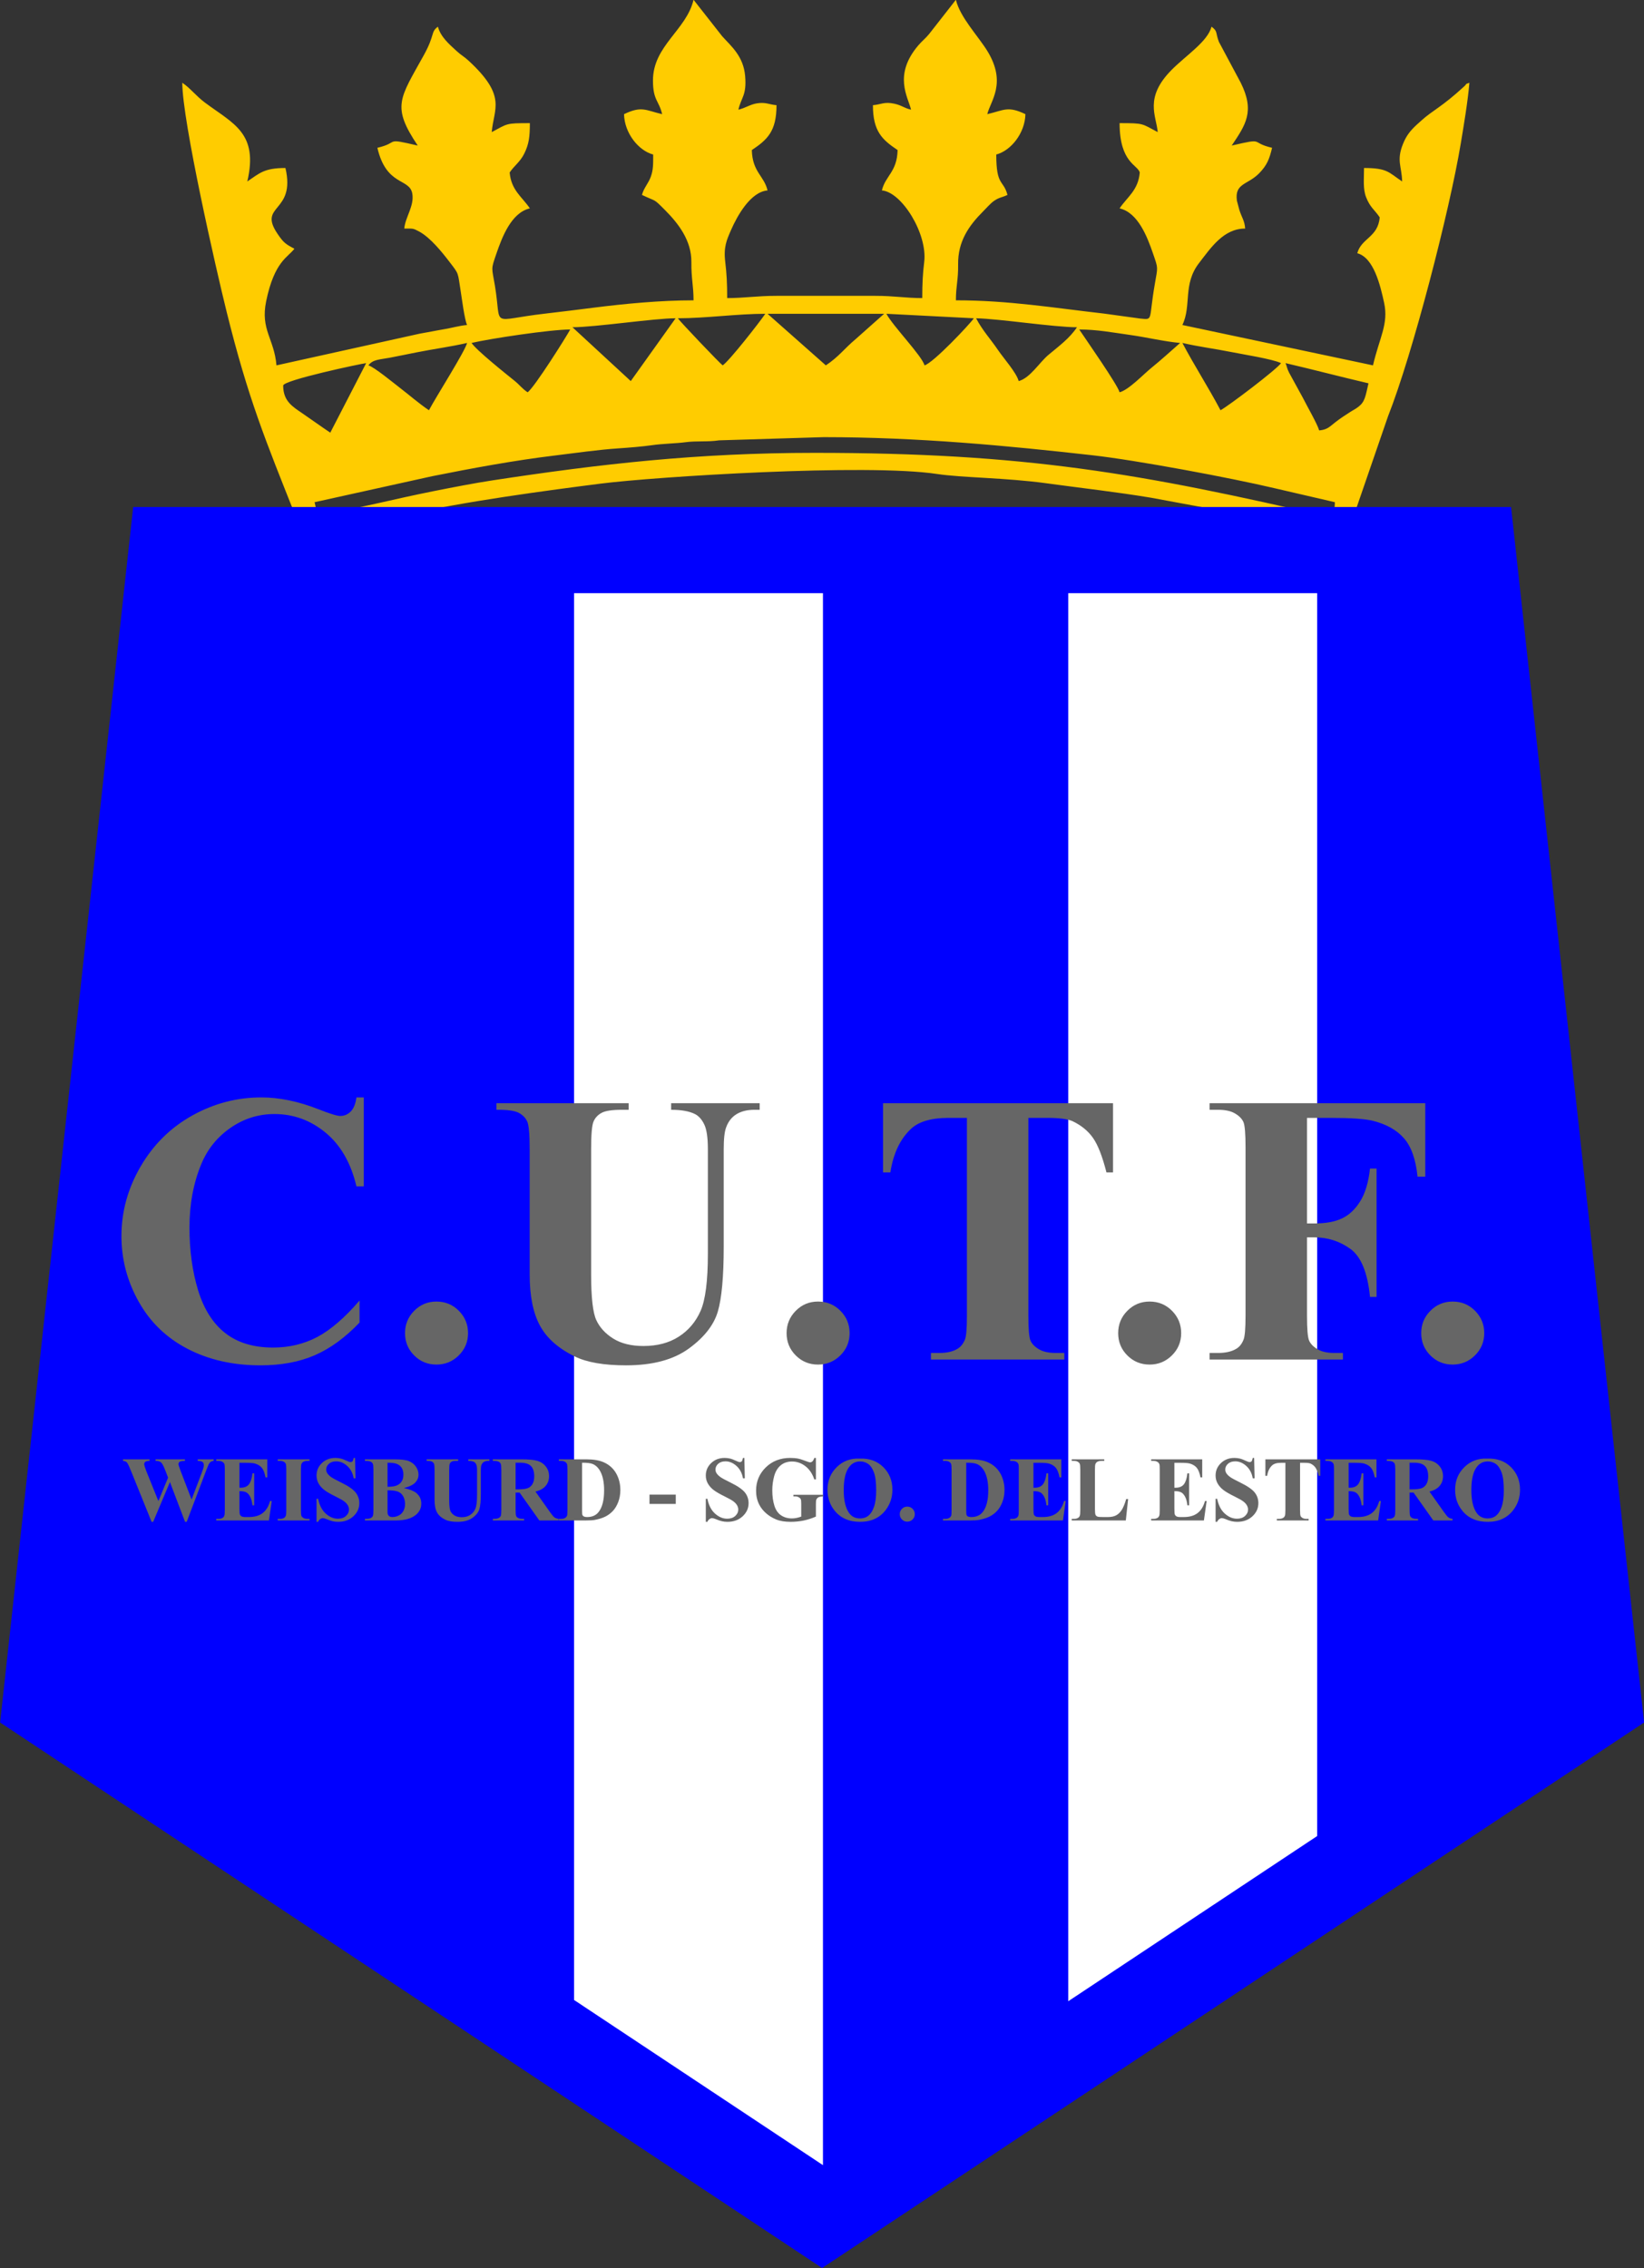
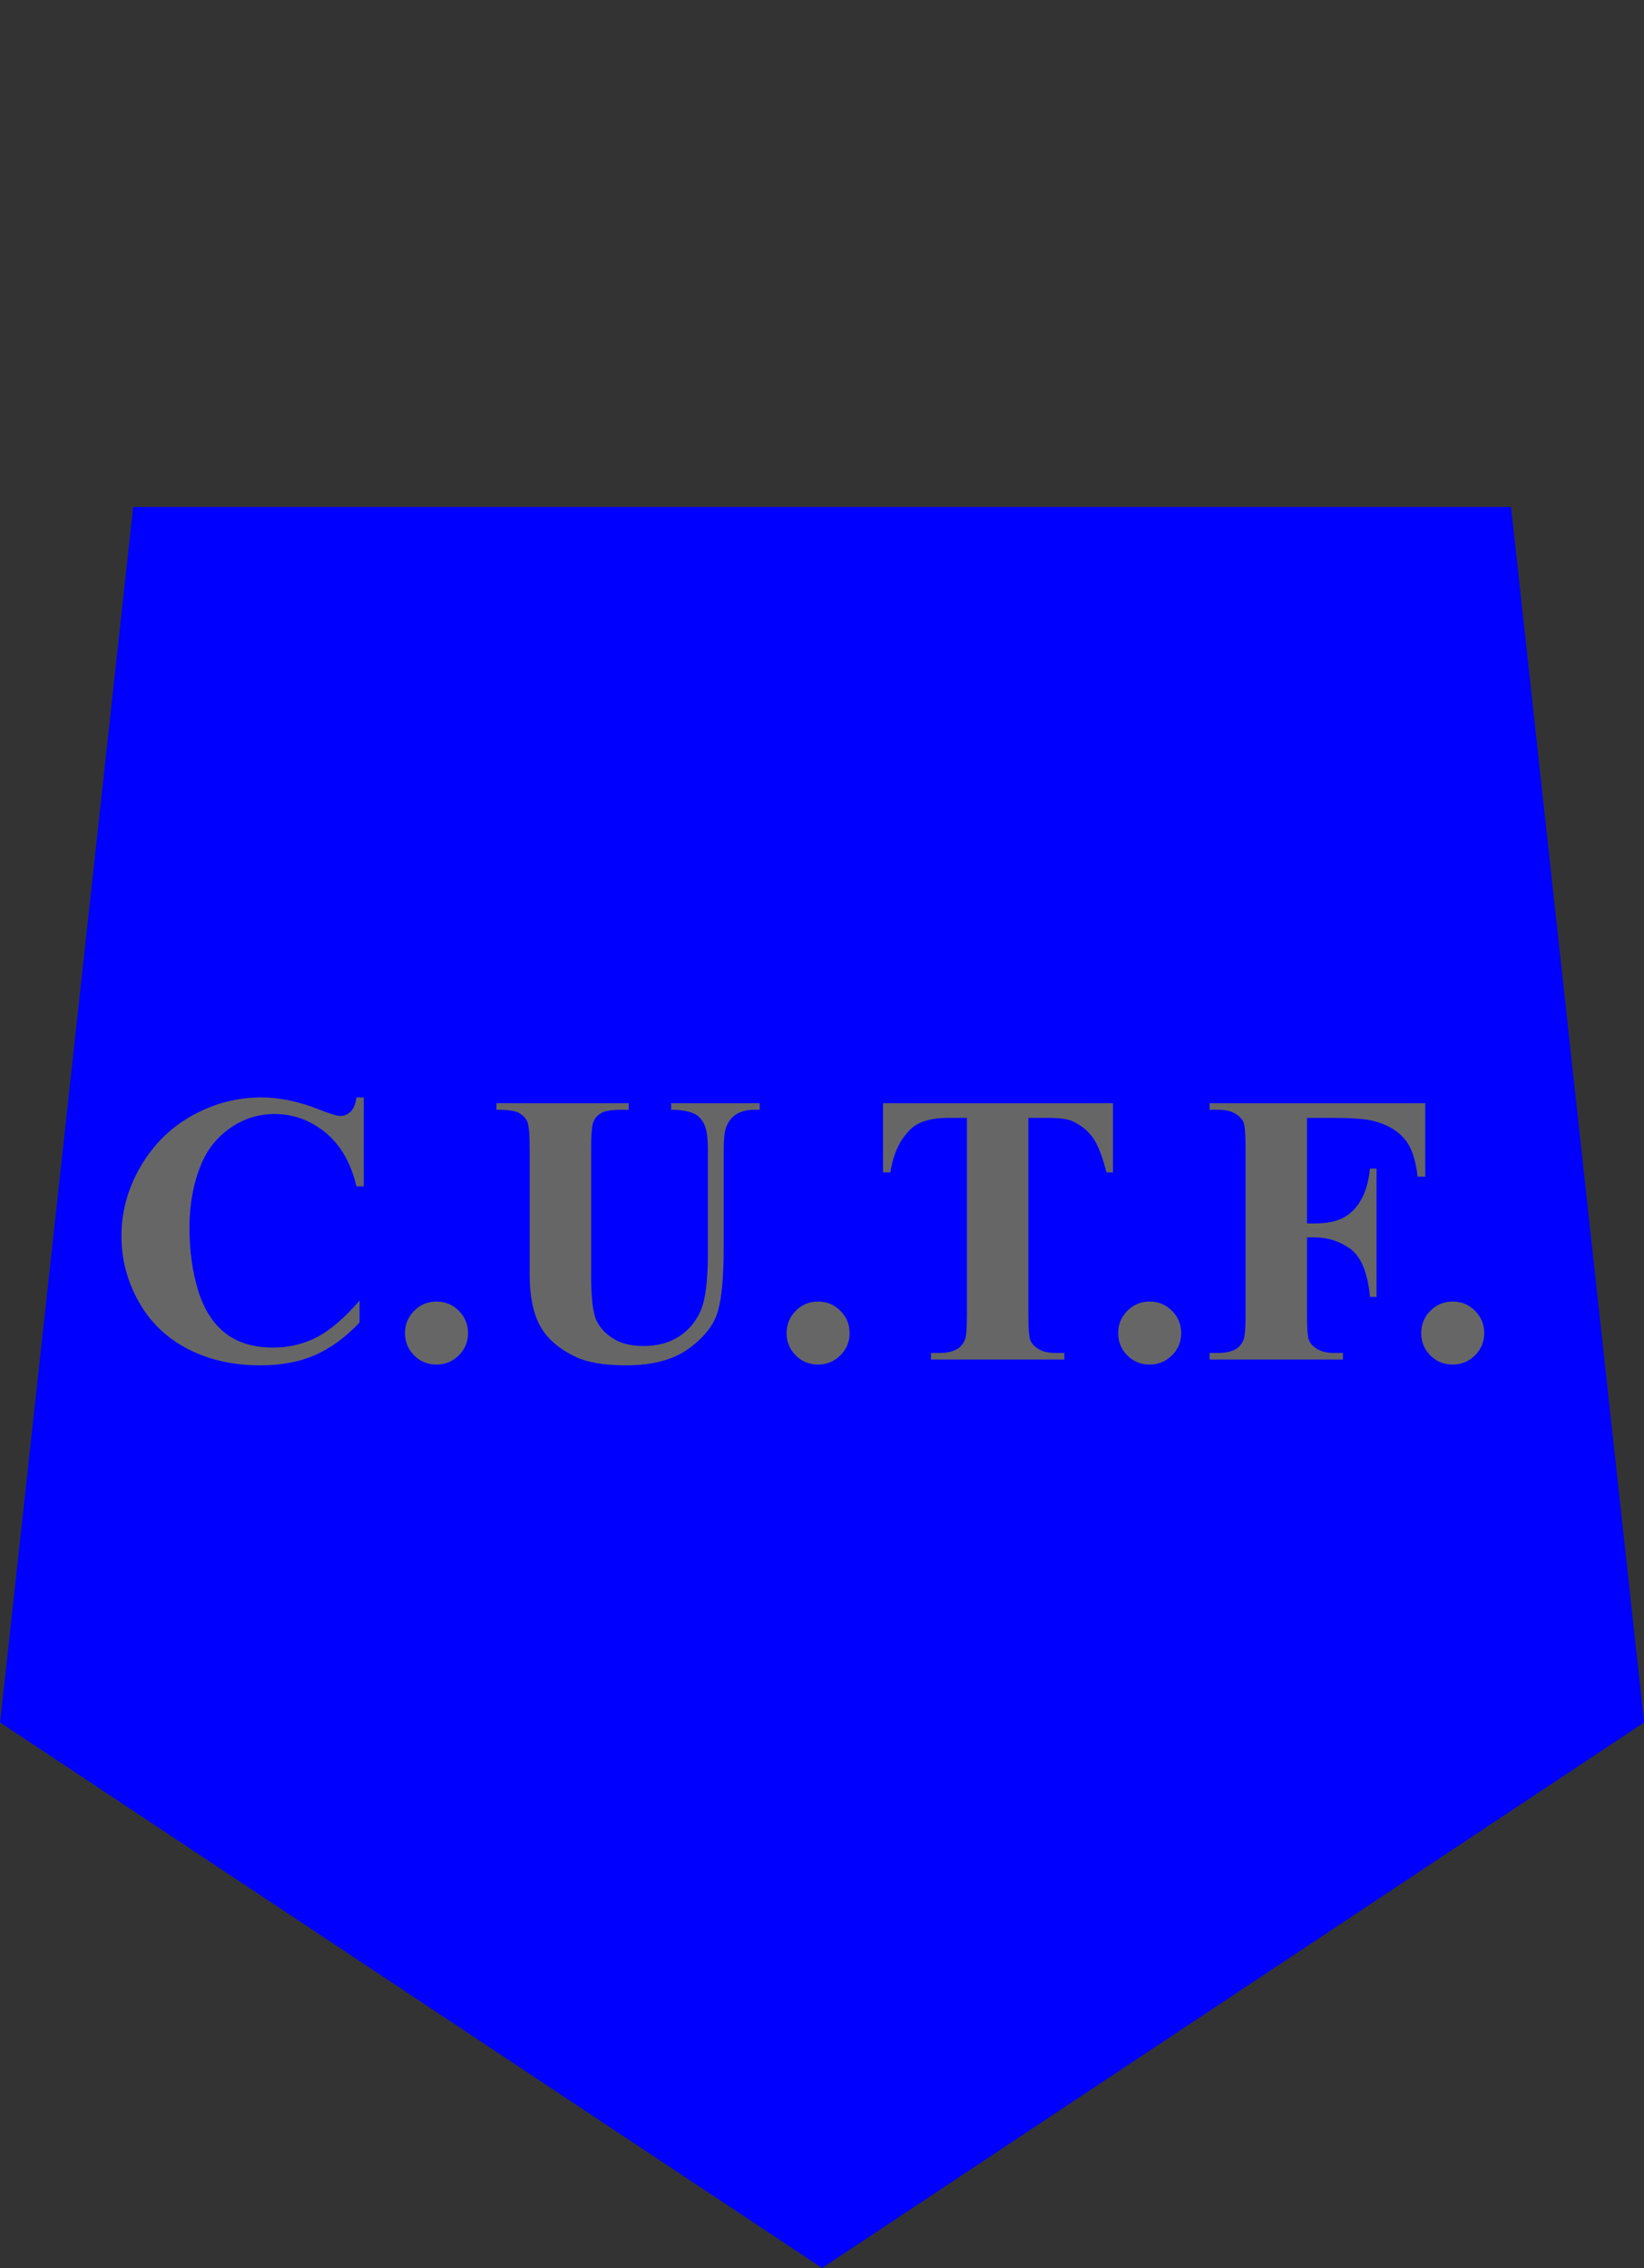
<svg xmlns="http://www.w3.org/2000/svg" width="516pt" height="711.7pt" viewBox="0 0 516 711.7" version="1.1">
  <rect x="0" y="0" width="516" height="711.7" fill="#333333" stroke="none" />
  <defs>
    <clipPath id="clip1">
      <path d="M 0 159 L 516 159 L 516 711.699 L 0 711.699 Z M 0 159 " />
    </clipPath>
    <clipPath id="clip2">
      <path d="M 0 156 L 516 156 L 516 711.699 L 0 711.699 Z M 0 156 " />
    </clipPath>
  </defs>
  <g id="surface1">
-     <path style=" stroke:none;fill-rule:evenodd;fill:rgb(100%,79.688%,0%);fill-opacity:1;" d="M 100.145 162.508 C 99.48 161.121 99.129 159.258 98.738 157.582 L 135.629 149.43 C 148.102 146.934 161.461 144.461 174.172 142.93 C 181.109 142.09 187.414 141.141 194.43 140.668 C 197.152 140.484 201.594 140.141 204.715 139.688 C 208.012 139.207 212.367 139.141 215.059 138.773 C 218.664 138.281 222.059 138.727 225.719 138.172 L 258.504 137.172 C 288.203 137.172 316.234 139.859 342.902 142.859 C 356.773 144.422 386.109 149.898 400.113 153.211 L 418.973 157.582 C 418.902 160.676 418.496 159.773 418.266 162.508 C 357.996 148.469 321.531 142.098 255.688 142.098 C 218.996 142.098 188.57 145.551 154.535 150.742 C 149.008 151.582 142.016 152.934 136.094 154.117 C 130.086 155.32 124.449 156.578 118.164 158.008 C 113.816 158.996 103.152 161.066 100.145 162.508 Z M 403.488 113.945 C 412.266 115.992 420.898 118.27 429.527 120.281 C 428.559 124.438 428.41 126.082 426.348 127.656 C 425.305 128.457 424.777 128.633 423.762 129.293 C 422.039 130.41 420.82 131.176 419.176 132.449 C 417.375 133.84 416.66 134.844 414.043 135.059 C 413.539 133.16 410.109 127.199 408.883 124.738 L 404.648 117.008 C 403.906 115.605 403.926 114.926 403.488 113.945 Z M 103.664 135.766 C 100.676 133.762 98.125 131.906 94.93 129.719 C 91.812 127.582 88.883 125.879 88.883 120.984 C 88.883 119.289 113.578 114.059 114.926 113.945 Z M 134.633 128.727 C 131.508 126.637 128.461 123.953 125.492 121.68 C 123.605 120.238 117.418 115.129 115.629 114.648 C 117.027 112.742 119.258 112.84 122.371 112.242 C 125.312 111.676 128.203 111.078 130.586 110.602 C 135.945 109.531 141.52 108.793 146.598 107.613 C 145.996 110.188 136.91 124.418 134.633 128.727 Z M 371.113 107.613 C 376.066 108.766 381.391 109.445 386.543 110.48 C 390.195 111.215 399.352 112.637 402.078 113.945 C 400.793 115.867 385.574 127.406 383.078 128.727 C 379.215 121.426 374.992 114.945 371.113 107.613 Z M 338.738 103.391 C 344.289 103.391 349.164 104.328 354.629 105.094 C 360.012 105.848 365.641 107.215 370.406 107.613 C 367.406 110.223 364.543 112.879 361.355 115.453 C 358.914 117.426 354.316 122.32 351.406 123.094 C 350.781 120.75 340.801 106.473 338.738 103.391 Z M 165.598 123.094 C 163.797 121.887 163.18 120.848 161.48 119.473 C 158.633 117.176 149.578 109.961 148.004 107.613 C 153.984 106.219 172.793 103.391 178.973 103.391 C 177.832 105.539 167.66 121.715 165.598 123.094 Z M 306.363 99.871 C 313.707 100.035 330.879 102.684 338.031 102.684 C 335.699 106.172 332.426 108.551 329.09 111.34 C 326.203 113.754 323.332 118.617 319.734 119.578 C 319.027 116.93 315.016 112.445 313.262 109.863 C 310.777 106.211 308.445 103.812 306.363 99.871 Z M 197.977 119.578 L 179.676 102.684 C 186.754 102.684 205.34 99.871 212.051 99.871 Z M 278.211 98.461 L 305.656 99.871 C 304.453 101.668 292.902 113.922 290.176 114.648 C 289.363 111.617 280.27 102.355 278.211 98.461 Z M 240.906 98.461 L 277.504 98.461 L 268.562 106.41 C 264.969 109.414 263.352 111.875 259.207 114.648 Z M 226.832 114.648 C 225.969 114.074 213.465 100.93 212.754 99.871 C 221.484 99.871 231.473 98.461 240.203 98.461 C 238.457 101.066 228.895 113.27 226.832 114.648 Z M 154.34 41.453 C 154.957 34.02 159.172 30.227 147.133 19.098 C 145.527 17.613 144.855 17.434 143.246 15.949 C 140.965 13.848 138.305 11.59 137.445 8.375 C 135.105 10.09 136.617 10.805 133.02 17.316 C 125.465 30.988 122.824 33.301 131.113 45.676 C 120.277 43.152 125.691 44.691 118.445 46.379 C 121.273 58.52 128.547 55.809 129.406 60.746 C 130.086 64.645 127.191 68.121 126.891 71.719 C 129.648 71.719 129.602 71.59 131.578 72.66 C 135.109 74.574 138.746 79.133 141.074 82.168 C 144.156 86.188 143.625 85.32 144.59 91.32 C 144.945 93.543 145.816 100.359 146.598 101.98 C 144.289 102.172 141.652 102.93 139.465 103.293 C 136.516 103.785 134.309 104.273 131.723 104.703 L 86.773 114.648 C 86.078 106.297 81.703 103.48 83.535 94.543 C 86.133 81.895 90.453 80.715 92.402 78.051 C 89.645 76.594 89.027 76.184 87.156 73.441 C 80.742 64.062 92.906 66.949 89.59 52.715 C 82.902 52.715 81.52 54.328 77.625 56.938 C 81.168 41.719 73.27 38.867 64.344 32.211 C 61.492 30.086 59.758 27.672 57.215 25.969 C 57.215 37.906 67.781 84.352 71.148 97.902 C 77.871 124.98 83.215 137.93 93.105 162.758 L 96.445 168.934 C 105.32 167.324 116.75 162.598 125.484 162.512 L 128.566 161.371 C 144.629 157.496 172.809 153.754 188.617 151.746 C 205.625 149.586 271.941 145.375 294.102 148.73 C 301.922 149.914 315.625 149.887 328.48 151.652 C 340.164 153.25 350.363 154.367 361.258 156.176 L 384.426 160.457 C 385.926 160.754 386.75 160.855 388.559 161.25 L 392.227 162.512 C 401.512 162.59 412.684 167.652 421.785 168.969 C 423.273 166.625 422.918 164.617 424.602 162.715 L 435.656 130.633 C 443.434 110.98 455 66 458.484 45.07 C 459.398 39.562 460.715 31.789 461.199 25.969 C 459.59 26.555 460.648 26.113 459.543 27.129 C 452.469 33.641 449.648 34.633 446.223 37.738 C 445.578 38.32 445.383 38.477 444.738 39.07 C 442.715 40.938 441.43 42.477 440.332 45.219 C 438.242 50.453 439.98 52.207 440.086 56.938 C 435.82 54.082 435.477 52.715 428.121 52.715 C 428.121 56.332 427.75 59.277 428.785 61.902 C 430.07 65.164 431.445 65.805 433.047 68.199 C 432.523 74.496 427.277 74.707 426.008 79.461 C 431.172 80.84 433.223 89.48 434.426 94.992 C 435.879 101.664 432.98 105.867 430.938 114.648 L 371.113 101.98 C 374.055 95.848 371.188 89.215 376.328 82.566 C 380.066 77.734 384.031 71.719 390.82 71.719 C 390.598 69.059 389.809 68.465 388.973 65.809 C 388.922 65.648 388.223 63.004 388.219 62.957 C 387.469 57.391 391.633 58.07 395.25 54.332 C 397.602 51.902 398.418 50.02 399.266 46.379 C 392.066 44.703 397.363 43.168 386.594 45.676 C 390.934 39.199 393.941 35 389.426 25.957 L 382.562 13.109 C 381.453 10.195 382.281 9.855 380.262 8.375 C 379.004 13.086 372.309 17.32 367.754 21.91 C 359.047 30.68 362.945 36.352 363.371 41.453 C 358.238 38.738 359.09 38.641 351.406 38.641 C 351.406 51.109 357.117 51.715 357.738 54.121 C 357.273 59.711 353.805 61.797 351.406 65.383 C 357.176 66.727 360.062 74.23 361.891 79.539 C 363.551 84.367 363.426 83.559 362.465 89.102 C 360.445 100.742 362.117 100.359 357.766 99.945 L 346.539 98.402 C 330.574 96.59 316.586 94.238 300.027 94.238 C 300.027 89.637 300.793 87.941 300.723 82.969 C 300.621 75.738 304.105 70.785 308.641 66.254 C 309.648 65.25 310.812 63.895 311.855 63.137 C 313.578 61.891 314.426 62.02 316.215 61.16 C 314.91 56.277 312.695 58.535 312.695 48.492 C 317.34 47.254 321.715 41.754 321.844 35.824 C 316.273 33.148 315.109 34.605 309.879 35.824 C 310.832 31.738 316.078 26.141 309.934 16.062 C 307.086 11.391 301.309 5.422 300.027 -0.07 L 291.688 10.59 C 290.496 12.074 289.504 12.746 288.258 14.203 C 280.27 23.547 285.031 30.473 285.949 34.414 C 283.652 33.879 283.125 33.078 280.73 32.547 C 277.543 31.844 276.582 32.793 273.984 33.008 C 273.984 41.203 276.871 43.832 281.727 47.086 C 281.574 53.98 277.871 55.156 276.801 59.754 C 283.066 60.273 291.137 73.387 290.082 82.16 C 289.633 85.891 289.469 88.824 289.469 93.535 C 284.141 93.535 280.668 92.824 274.691 92.832 L 243.723 92.832 C 237.559 92.828 233.676 93.535 228.238 93.535 C 228.238 88.824 228.074 85.891 227.629 82.16 C 227.066 77.504 228.082 75.32 229.434 72.211 C 231.367 67.77 235.555 60.199 240.906 59.754 C 239.836 55.156 236.133 53.98 235.98 47.086 C 240.84 43.832 243.723 41.203 243.723 33.008 C 241.402 32.816 240.367 31.988 237.57 32.43 C 235.449 32.762 233.988 33.895 231.758 34.414 C 232.688 30.426 234.383 29.961 233.879 23.883 C 233.352 17.547 229.371 14.406 226.66 11.359 L 217.68 -0.07 C 215.469 9.422 204.945 14.34 204.945 25.266 C 204.949 31.539 206.828 31.523 207.828 35.824 C 202.598 34.605 201.434 33.148 195.863 35.824 C 195.996 41.754 200.371 47.254 205.012 48.492 C 205.012 51.512 205.059 53.281 204.258 55.477 C 203.473 57.625 202.094 58.906 201.492 61.16 C 206.211 63.426 204.906 62.082 208.715 65.906 C 212.934 70.141 217.074 75.496 217.004 82.25 C 216.949 87.461 217.68 89.57 217.68 94.238 C 207.273 94.238 196.051 95.309 186.219 96.559 C 181.77 97.121 175.82 97.875 171.172 98.402 C 153.375 100.422 157.578 103.168 155.348 89.707 C 154.355 83.699 154.012 84.789 155.82 79.539 C 157.648 74.23 160.531 66.727 166.305 65.383 C 163.902 61.797 160.434 59.711 159.969 54.121 C 161.426 51.949 163.25 50.84 164.566 48.164 C 166.035 45.18 166.305 42.879 166.305 38.641 C 158.621 38.641 159.469 38.738 154.34 41.453 Z M 154.34 41.453 " />
    <g clip-path="url(#clip1)" clip-rule="nonzero">
      <path style=" stroke:none;fill-rule:evenodd;fill:rgb(0%,0%,100%);fill-opacity:1;" d="M 0.34 540.355 L 42.055 159.375 L 474.02 159.375 L 515.734 540.355 L 258.035 711.332 Z M 0.34 540.355 " />
    </g>
    <g clip-path="url(#clip2)" clip-rule="nonzero">
      <path style="fill:none;stroke-width:5.669;stroke-linecap:butt;stroke-linejoin:miter;stroke:rgb(0%,0%,100%);stroke-opacity:1;stroke-miterlimit:4;" d="M 3.398 1713.445 L 420.547 5523.25 L 4740.195 5523.25 L 5157.344 1713.445 L 2580.352 3.68 Z M 3.398 1713.445 " transform="matrix(0.1,0,0,-0.1,0,711.7)" />
    </g>
-     <path style="fill-rule:evenodd;fill:rgb(100%,100%,100%);fill-opacity:1;stroke-width:5.669;stroke-linecap:butt;stroke-linejoin:miter;stroke:rgb(100%,100%,100%);stroke-opacity:1;stroke-miterlimit:4;" d="M 1804.609 842.898 L 2580.156 328.367 L 2580.156 5252.859 L 1804.609 5252.859 Z M 1804.609 842.898 " transform="matrix(0.1,0,0,-0.1,0,711.7)" />
-     <path style="fill-rule:evenodd;fill:rgb(100%,100%,100%);fill-opacity:1;stroke-width:5.669;stroke-linecap:butt;stroke-linejoin:miter;stroke:rgb(100%,100%,100%);stroke-opacity:1;stroke-miterlimit:4;" d="M 3355.742 842.664 L 4131.289 1357.234 L 4131.289 5252.859 L 3355.742 5252.859 Z M 3355.742 842.664 " transform="matrix(0.1,0,0,-0.1,0,711.7)" />
    <path style=" stroke:none;fill-rule:evenodd;fill:rgb(39.989%,39.989%,39.989%);fill-opacity:1;" d="M 114.184 344.352 L 114.184 372.258 L 111.879 372.258 C 110.141 364.938 106.926 359.316 102.195 355.414 C 97.465 351.512 92.105 349.57 86.121 349.57 C 81.125 349.57 76.535 351.004 72.352 353.898 C 68.184 356.789 65.133 360.57 63.191 365.238 C 60.703 371.227 59.469 377.879 59.469 385.195 C 59.469 392.395 60.379 398.965 62.18 404.891 C 64 410.797 66.828 415.285 70.691 418.297 C 74.555 421.328 79.57 422.848 85.715 422.848 C 90.77 422.848 95.379 421.734 99.586 419.531 C 103.77 417.305 108.199 413.504 112.852 408.086 L 112.852 415 C 108.363 419.711 103.672 423.129 98.797 425.254 C 93.926 427.375 88.242 428.426 81.73 428.426 C 73.16 428.426 65.555 426.707 58.922 423.27 C 52.27 419.832 47.137 414.879 43.535 408.449 C 39.918 402 38.117 395.145 38.117 387.867 C 38.117 380.203 40.121 372.922 44.121 366.047 C 48.125 359.172 53.523 353.836 60.34 350.035 C 67.133 346.254 74.352 344.352 82.016 344.352 C 87.656 344.352 93.602 345.586 99.867 348.031 C 103.508 349.469 105.812 350.176 106.785 350.176 C 108.059 350.176 109.148 349.711 110.082 348.781 C 111.012 347.852 111.598 346.375 111.879 344.352 Z M 136.992 408.41 C 139.762 408.41 142.109 409.379 144.031 411.32 C 145.949 413.262 146.902 415.586 146.902 418.316 C 146.902 421.066 145.93 423.391 143.988 425.312 C 142.047 427.234 139.723 428.184 136.992 428.184 C 134.242 428.184 131.918 427.234 129.996 425.312 C 128.074 423.391 127.125 421.066 127.125 418.316 C 127.125 415.586 128.074 413.262 129.996 411.32 C 131.918 409.379 134.242 408.41 136.992 408.41 Z M 155.816 346.172 L 197.309 346.172 L 197.309 348.234 L 195.227 348.234 C 192.094 348.234 189.949 348.559 188.777 349.227 C 187.602 349.871 186.773 350.781 186.289 351.934 C 185.785 353.086 185.539 355.98 185.539 360.609 L 185.539 399.957 C 185.539 407.156 186.086 411.906 187.16 414.234 C 188.25 416.578 190.031 418.5 192.516 420.055 C 195.004 421.594 198.16 422.359 201.938 422.359 C 206.285 422.359 209.988 421.391 213.039 419.43 C 216.094 417.469 218.379 414.777 219.895 411.34 C 221.41 407.902 222.18 401.918 222.18 393.387 L 222.18 360.609 C 222.18 356.988 221.797 354.383 221.047 352.844 C 220.301 351.289 219.348 350.215 218.195 349.609 C 216.418 348.699 213.91 348.234 210.652 348.234 L 210.652 346.172 L 238.438 346.172 L 238.438 348.234 L 236.777 348.234 C 234.535 348.234 232.672 348.699 231.176 349.609 C 229.68 350.52 228.59 351.895 227.922 353.734 C 227.418 355.008 227.152 357.293 227.152 360.609 L 227.152 391.141 C 227.152 400.586 226.527 407.398 225.293 411.582 C 224.039 415.789 221.027 419.633 216.215 423.148 C 211.383 426.668 204.832 428.426 196.5 428.426 C 189.543 428.426 184.188 427.496 180.406 425.637 C 175.23 423.109 171.57 419.875 169.445 415.91 C 167.324 411.969 166.25 406.648 166.25 399.977 L 166.25 360.609 C 166.25 355.938 165.988 353.047 165.484 351.914 C 164.957 350.781 164.086 349.871 162.812 349.184 C 161.539 348.52 159.215 348.195 155.816 348.234 Z M 256.754 408.41 C 259.527 408.41 261.871 409.379 263.793 411.32 C 265.715 413.262 266.664 415.586 266.664 418.316 C 266.664 421.066 265.691 423.391 263.75 425.312 C 261.812 427.234 259.484 428.184 256.754 428.184 C 254.004 428.184 251.68 427.234 249.758 425.312 C 247.84 423.391 246.887 421.066 246.887 418.316 C 246.887 415.586 247.84 413.262 249.758 411.32 C 251.68 409.379 254.004 408.41 256.754 408.41 Z M 349.344 346.172 L 349.344 367.887 L 347.281 367.887 C 346.008 362.875 344.609 359.273 343.074 357.09 C 341.539 354.887 339.414 353.148 336.727 351.855 C 335.23 351.145 332.602 350.781 328.84 350.781 L 322.773 350.781 L 322.773 412.898 C 322.773 417.043 322.996 419.633 323.441 420.664 C 323.887 421.695 324.777 422.602 326.07 423.371 C 327.383 424.16 329.164 424.543 331.43 424.543 L 334.055 424.543 L 334.055 426.605 L 292.199 426.605 L 292.199 424.543 L 294.852 424.543 C 297.156 424.543 299.016 424.121 300.43 423.293 C 301.441 422.727 302.25 421.773 302.836 420.422 C 303.262 419.469 303.484 416.961 303.484 412.898 L 303.484 350.781 L 297.66 350.781 C 292.281 350.781 288.379 351.934 285.934 354.219 C 282.516 357.414 280.371 361.965 279.461 367.887 L 277.156 367.887 L 277.156 346.172 Z M 360.828 408.41 C 363.598 408.41 365.941 409.379 367.863 411.32 C 369.785 413.262 370.734 415.586 370.734 418.316 C 370.734 421.066 369.766 423.391 367.824 425.312 C 365.883 427.234 363.559 428.184 360.828 428.184 C 358.078 428.184 355.754 427.234 353.832 425.312 C 351.91 423.391 350.961 421.066 350.961 418.316 C 350.961 415.586 351.91 413.262 353.832 411.32 C 355.754 409.379 358.078 408.41 360.828 408.41 Z M 410.227 350.781 L 410.227 383.902 L 412.531 383.902 C 416.09 383.902 418.98 383.379 421.246 382.305 C 423.488 381.234 425.391 379.434 426.945 376.926 C 428.504 374.398 429.535 370.98 430 366.676 L 432.062 366.676 L 432.062 406.953 L 430 406.953 C 429.25 399.352 427.211 394.336 423.875 391.91 C 420.535 389.484 416.758 388.27 412.531 388.27 L 410.227 388.27 L 410.227 412.898 C 410.227 417.043 410.445 419.633 410.891 420.664 C 411.355 421.695 412.227 422.602 413.539 423.371 C 414.855 424.16 416.633 424.543 418.859 424.543 L 421.508 424.543 L 421.508 426.605 L 379.652 426.605 L 379.652 424.543 L 382.301 424.543 C 384.625 424.543 386.508 424.121 387.922 423.293 C 388.953 422.727 389.742 421.773 390.289 420.422 C 390.711 419.469 390.934 416.961 390.934 412.898 L 390.934 359.883 C 390.934 355.738 390.711 353.148 390.289 352.117 C 389.844 351.086 388.973 350.176 387.66 349.406 C 386.344 348.617 384.566 348.234 382.301 348.234 L 379.652 348.234 L 379.652 346.172 L 447.348 346.172 L 447.348 369.223 L 444.922 369.223 C 444.375 363.805 442.961 359.801 440.676 357.191 C 438.41 354.582 435.117 352.742 430.809 351.672 C 428.422 351.086 424.035 350.781 417.625 350.781 Z M 455.941 408.41 C 458.711 408.41 461.059 409.379 462.98 411.32 C 464.898 413.262 465.852 415.586 465.852 418.316 C 465.852 421.066 464.879 423.391 462.938 425.312 C 460.996 427.234 458.672 428.184 455.941 428.184 C 453.191 428.184 450.867 427.234 448.945 425.312 C 447.023 423.391 446.074 421.066 446.074 418.316 C 446.074 415.586 447.023 413.262 448.945 411.32 C 450.867 409.379 453.191 408.41 455.941 408.41 Z M 455.941 408.41 " />
-     <path style=" stroke:none;fill-rule:evenodd;fill:rgb(39.989%,39.989%,39.989%);fill-opacity:1;" d="M 67.043 457.914 L 67.043 458.406 C 66.684 458.434 66.379 458.535 66.133 458.707 C 65.891 458.887 65.672 459.152 65.48 459.508 C 65.426 459.625 65.133 460.359 64.602 461.707 L 58.598 477.531 L 58.082 477.531 L 53.336 465.043 L 48.078 477.531 L 47.578 477.531 L 41.25 461.871 C 40.609 460.285 40.164 459.32 39.91 458.988 C 39.656 458.656 39.227 458.461 38.621 458.406 L 38.621 457.914 L 46.934 457.914 L 46.934 458.406 C 46.262 458.422 45.816 458.523 45.598 458.715 C 45.375 458.895 45.262 459.129 45.262 459.402 C 45.262 459.766 45.496 460.531 45.957 461.703 L 49.715 471.012 L 52.758 463.66 L 51.996 461.68 C 51.562 460.566 51.227 459.816 50.992 459.445 C 50.758 459.074 50.484 458.805 50.176 458.645 C 49.875 458.488 49.426 458.406 48.832 458.406 L 48.832 457.914 L 58.043 457.914 L 58.043 458.406 C 57.395 458.414 56.93 458.469 56.645 458.562 C 56.445 458.625 56.293 458.742 56.18 458.895 C 56.066 459.055 56.012 459.234 56.012 459.43 C 56.012 459.652 56.219 460.324 56.645 461.445 L 60.129 470.527 L 63.25 462.312 C 63.578 461.457 63.781 460.875 63.859 460.555 C 63.938 460.242 63.969 459.953 63.969 459.688 C 63.969 459.297 63.84 458.992 63.574 458.766 C 63.312 458.543 62.809 458.422 62.062 458.406 L 62.062 457.914 Z M 75.156 459.012 L 75.156 466.824 L 75.539 466.824 C 76.758 466.824 77.641 466.441 78.191 465.68 C 78.734 464.918 79.09 463.797 79.238 462.312 L 79.785 462.312 L 79.785 472.352 L 79.238 472.352 C 79.125 471.258 78.887 470.359 78.523 469.664 C 78.156 468.965 77.738 468.496 77.254 468.258 C 76.773 468.016 76.074 467.895 75.156 467.895 L 75.156 473.285 C 75.156 474.344 75.199 474.984 75.293 475.219 C 75.379 475.457 75.547 475.648 75.793 475.801 C 76.039 475.949 76.434 476.027 76.98 476.027 L 78.129 476.027 C 79.918 476.027 81.355 475.609 82.434 474.785 C 83.516 473.961 84.293 472.703 84.758 471.004 L 85.285 471.004 L 84.422 477.098 L 67.867 477.098 L 67.867 476.605 L 68.496 476.605 C 69.051 476.605 69.5 476.504 69.84 476.305 C 70.086 476.172 70.273 475.945 70.402 475.621 C 70.504 475.395 70.559 474.797 70.559 473.828 L 70.559 461.184 C 70.559 460.309 70.531 459.773 70.484 459.57 C 70.395 459.238 70.219 458.984 69.965 458.805 C 69.605 458.539 69.121 458.406 68.496 458.406 L 67.867 458.406 L 67.867 457.914 L 83.895 457.914 L 83.895 463.582 L 83.348 463.582 C 83.074 462.195 82.691 461.203 82.199 460.598 C 81.707 459.996 81.012 459.551 80.109 459.27 C 79.586 459.098 78.602 459.012 77.152 459.012 Z M 97.148 476.605 L 97.148 477.098 L 87.164 477.098 L 87.164 476.605 L 87.797 476.605 C 88.352 476.605 88.801 476.504 89.137 476.305 C 89.383 476.172 89.57 475.945 89.703 475.621 C 89.805 475.395 89.855 474.797 89.855 473.828 L 89.855 461.184 C 89.855 460.195 89.805 459.578 89.703 459.332 C 89.598 459.086 89.387 458.867 89.074 458.684 C 88.762 458.496 88.336 458.406 87.797 458.406 L 87.164 458.406 L 87.164 457.914 L 97.148 457.914 L 97.148 458.406 L 96.516 458.406 C 95.965 458.406 95.523 458.504 95.184 458.703 C 94.945 458.84 94.75 459.066 94.609 459.387 C 94.512 459.613 94.457 460.211 94.457 461.184 L 94.457 473.828 C 94.457 474.816 94.512 475.434 94.617 475.68 C 94.727 475.926 94.934 476.141 95.246 476.324 C 95.562 476.512 95.984 476.605 96.516 476.605 Z M 111.445 457.477 L 111.59 463.875 L 111.012 463.875 C 110.738 462.273 110.066 460.984 108.996 460.012 C 107.922 459.035 106.766 458.551 105.52 458.551 C 104.555 458.551 103.793 458.805 103.234 459.32 C 102.668 459.832 102.391 460.426 102.391 461.09 C 102.391 461.516 102.492 461.891 102.688 462.223 C 102.957 462.664 103.398 463.102 104.004 463.535 C 104.449 463.844 105.473 464.398 107.074 465.191 C 109.32 466.289 110.836 467.332 111.613 468.309 C 112.391 469.289 112.777 470.406 112.777 471.672 C 112.777 473.273 112.152 474.648 110.902 475.801 C 109.652 476.953 108.066 477.531 106.141 477.531 C 105.539 477.531 104.965 477.469 104.43 477.348 C 103.891 477.227 103.215 476.996 102.406 476.652 C 101.949 476.465 101.578 476.371 101.285 476.371 C 101.039 476.371 100.785 476.469 100.508 476.656 C 100.234 476.852 100.012 477.141 99.844 477.531 L 99.352 477.531 L 99.352 470.297 L 99.844 470.297 C 100.258 472.328 101.059 473.879 102.238 474.945 C 103.426 476.012 104.699 476.547 106.07 476.547 C 107.125 476.547 107.969 476.258 108.598 475.684 C 109.223 475.109 109.535 474.445 109.535 473.676 C 109.535 473.23 109.418 472.789 109.176 472.367 C 108.934 471.941 108.57 471.539 108.082 471.156 C 107.59 470.773 106.719 470.277 105.477 469.664 C 103.73 468.812 102.477 468.078 101.715 467.477 C 100.957 466.871 100.375 466.199 99.965 465.453 C 99.555 464.707 99.352 463.887 99.352 462.996 C 99.352 461.465 99.91 460.164 101.035 459.09 C 102.152 458.016 103.566 457.477 105.273 457.477 C 105.895 457.477 106.5 457.551 107.082 457.699 C 107.527 457.816 108.066 458.023 108.703 458.328 C 109.34 458.633 109.781 458.781 110.039 458.781 C 110.285 458.781 110.477 458.707 110.617 458.559 C 110.758 458.41 110.891 458.047 111.012 457.477 Z M 126.781 466.918 C 128.609 467.34 129.898 467.855 130.637 468.461 C 131.695 469.316 132.227 470.43 132.227 471.801 C 132.227 473.242 131.648 474.438 130.484 475.383 C 129.062 476.527 126.992 477.098 124.285 477.098 L 114.543 477.098 L 114.543 476.605 C 115.43 476.605 116.031 476.523 116.348 476.352 C 116.664 476.191 116.887 475.973 117.012 475.707 C 117.141 475.441 117.203 474.785 117.203 473.738 L 117.203 461.27 C 117.203 460.223 117.141 459.566 117.012 459.297 C 116.887 459.027 116.66 458.809 116.34 458.645 C 116.02 458.488 115.422 458.406 114.543 458.406 L 114.543 457.914 L 123.734 457.914 C 125.934 457.914 127.484 458.109 128.402 458.5 C 129.32 458.891 130.035 459.477 130.566 460.25 C 131.094 461.027 131.359 461.855 131.359 462.73 C 131.359 463.656 131.02 464.477 130.344 465.199 C 129.672 465.918 128.484 466.492 126.781 466.918 Z M 121.633 466.535 C 122.98 466.535 123.98 466.387 124.621 466.082 C 125.262 465.781 125.754 465.359 126.098 464.809 C 126.438 464.266 126.613 463.562 126.613 462.715 C 126.613 461.867 126.445 461.172 126.105 460.633 C 125.77 460.086 125.285 459.676 124.656 459.395 C 124.027 459.109 123.02 458.973 121.633 458.984 Z M 121.633 467.633 L 121.633 474.488 C 121.633 474.992 121.758 475.379 122.012 475.637 C 122.27 475.895 122.645 476.027 123.145 476.027 C 123.887 476.027 124.57 475.855 125.195 475.523 C 125.82 475.191 126.301 474.711 126.633 474.074 C 126.965 473.441 127.133 472.73 127.133 471.957 C 127.133 471.062 126.945 470.262 126.574 469.555 C 126.199 468.844 125.648 468.344 124.914 468.055 C 124.184 467.766 123.086 467.625 121.633 467.633 Z M 133.906 457.914 L 143.801 457.914 L 143.801 458.406 L 143.305 458.406 C 142.555 458.406 142.043 458.48 141.766 458.641 C 141.484 458.797 141.289 459.012 141.172 459.285 C 141.051 459.562 140.992 460.25 140.992 461.355 L 140.992 470.742 C 140.992 472.457 141.125 473.59 141.379 474.145 C 141.641 474.703 142.062 475.164 142.656 475.535 C 143.25 475.898 144.004 476.082 144.906 476.082 C 145.941 476.082 146.824 475.852 147.551 475.383 C 148.281 474.918 148.824 474.273 149.188 473.457 C 149.547 472.637 149.73 471.207 149.73 469.172 L 149.73 461.355 C 149.73 460.492 149.641 459.871 149.461 459.504 C 149.285 459.133 149.055 458.879 148.781 458.73 C 148.355 458.516 147.758 458.406 146.984 458.406 L 146.984 457.914 L 153.609 457.914 L 153.609 458.406 L 153.215 458.406 C 152.68 458.406 152.234 458.516 151.879 458.73 C 151.52 458.949 151.262 459.277 151.102 459.715 C 150.98 460.02 150.918 460.566 150.918 461.355 L 150.918 468.637 C 150.918 470.891 150.77 472.516 150.473 473.512 C 150.176 474.516 149.457 475.434 148.309 476.273 C 147.156 477.109 145.594 477.531 143.605 477.531 C 141.949 477.531 140.672 477.309 139.77 476.863 C 138.535 476.262 137.66 475.492 137.156 474.547 C 136.648 473.605 136.395 472.336 136.395 470.746 L 136.395 461.355 C 136.395 460.242 136.332 459.551 136.211 459.281 C 136.086 459.012 135.875 458.797 135.574 458.633 C 135.27 458.473 134.715 458.395 133.906 458.406 Z M 161.832 468.359 L 161.832 473.77 C 161.832 474.801 161.895 475.457 162.023 475.723 C 162.148 475.992 162.375 476.203 162.695 476.363 C 163.016 476.523 163.617 476.605 164.492 476.605 L 164.492 477.098 L 154.684 477.098 L 154.684 476.605 C 155.57 476.605 156.176 476.523 156.488 476.359 C 156.805 476.195 157.027 475.977 157.152 475.719 C 157.285 475.453 157.348 474.801 157.348 473.77 L 157.348 461.238 C 157.348 460.203 157.285 459.551 157.152 459.285 C 157.027 459.016 156.801 458.805 156.484 458.645 C 156.16 458.488 155.562 458.406 154.684 458.406 L 154.684 457.914 L 163.598 457.914 C 165.914 457.914 167.609 458.07 168.684 458.395 C 169.758 458.715 170.637 459.305 171.316 460.176 C 171.996 461.039 172.336 462.051 172.336 463.211 C 172.336 464.625 171.824 465.797 170.805 466.723 C 170.156 467.312 169.242 467.75 168.07 468.039 L 172.668 474.535 C 173.273 475.371 173.707 475.891 173.965 476.098 C 174.352 476.387 174.805 476.547 175.316 476.574 L 175.316 477.098 L 169.277 477.098 L 163.09 468.359 Z M 161.832 458.984 L 161.832 467.344 L 162.637 467.344 C 163.949 467.344 164.934 467.223 165.582 466.988 C 166.234 466.746 166.746 466.312 167.117 465.691 C 167.488 465.07 167.676 464.254 167.676 463.25 C 167.676 461.793 167.332 460.719 166.648 460.023 C 165.965 459.332 164.863 458.984 163.344 458.984 Z M 175.406 477.098 L 175.406 476.605 L 176.039 476.605 C 176.594 476.605 177.023 476.52 177.316 476.34 C 177.609 476.164 177.832 475.926 177.973 475.621 C 178.055 475.422 178.098 474.824 178.098 473.828 L 178.098 461.184 C 178.098 460.195 178.043 459.578 177.941 459.332 C 177.836 459.086 177.629 458.867 177.316 458.684 C 177.004 458.496 176.578 458.406 176.039 458.406 L 175.406 458.406 L 175.406 457.914 L 183.98 457.914 C 186.27 457.914 188.113 458.227 189.508 458.848 C 191.211 459.609 192.5 460.766 193.383 462.312 C 194.266 463.859 194.707 465.609 194.707 467.562 C 194.707 468.906 194.488 470.152 194.055 471.289 C 193.621 472.422 193.062 473.363 192.375 474.105 C 191.688 474.844 190.891 475.438 189.996 475.887 C 189.094 476.336 187.992 476.68 186.695 476.926 C 186.121 477.039 185.215 477.098 183.98 477.098 Z M 182.699 458.984 L 182.699 473.945 C 182.699 474.738 182.738 475.227 182.812 475.402 C 182.887 475.582 183.016 475.719 183.195 475.812 C 183.449 475.953 183.816 476.027 184.301 476.027 C 185.875 476.027 187.082 475.492 187.91 474.414 C 189.043 472.965 189.613 470.707 189.613 467.652 C 189.613 465.191 189.227 463.227 188.449 461.758 C 187.84 460.602 187.047 459.82 186.082 459.406 C 185.402 459.113 184.273 458.973 182.699 458.984 Z M 212.102 471.918 L 203.855 471.918 L 203.855 468.996 L 212.102 468.996 Z M 233.629 457.477 L 233.773 463.875 L 233.195 463.875 C 232.918 462.273 232.25 460.984 231.18 460.012 C 230.102 459.035 228.945 458.551 227.699 458.551 C 226.738 458.551 225.973 458.805 225.414 459.32 C 224.852 459.832 224.57 460.426 224.57 461.09 C 224.57 461.516 224.672 461.891 224.871 462.223 C 225.141 462.664 225.578 463.102 226.188 463.535 C 226.629 463.844 227.652 464.398 229.254 465.191 C 231.5 466.289 233.016 467.332 233.797 468.309 C 234.574 469.289 234.957 470.406 234.957 471.672 C 234.957 473.273 234.332 474.648 233.082 475.801 C 231.832 476.953 230.246 477.531 228.324 477.531 C 227.719 477.531 227.145 477.469 226.609 477.348 C 226.07 477.227 225.395 476.996 224.586 476.652 C 224.133 476.465 223.762 476.371 223.469 476.371 C 223.223 476.371 222.965 476.469 222.691 476.656 C 222.414 476.852 222.195 477.141 222.023 477.531 L 221.531 477.531 L 221.531 470.297 L 222.023 470.297 C 222.441 472.328 223.238 473.879 224.422 474.945 C 225.609 476.012 226.883 476.547 228.25 476.547 C 229.309 476.547 230.152 476.258 230.777 475.684 C 231.406 475.109 231.719 474.445 231.719 473.676 C 231.719 473.23 231.598 472.789 231.355 472.367 C 231.117 471.941 230.754 471.539 230.262 471.156 C 229.77 470.773 228.902 470.277 227.656 469.664 C 225.91 468.812 224.656 468.078 223.895 467.477 C 223.141 466.871 222.555 466.199 222.145 465.453 C 221.734 464.707 221.531 463.887 221.531 462.996 C 221.531 461.465 222.094 460.164 223.215 459.09 C 224.336 458.016 225.746 457.477 227.453 457.477 C 228.078 457.477 228.68 457.551 229.262 457.699 C 229.707 457.816 230.246 458.023 230.883 458.328 C 231.52 458.633 231.965 458.781 232.219 458.781 C 232.465 458.781 232.66 458.707 232.797 458.559 C 232.938 458.41 233.074 458.047 233.195 457.477 Z M 256.086 457.477 L 256.086 464.219 L 255.594 464.219 C 254.961 462.387 254.012 460.992 252.75 460.039 C 251.484 459.086 250.102 458.605 248.602 458.605 C 247.164 458.605 245.973 459.008 245.02 459.812 C 244.062 460.617 243.387 461.742 242.992 463.18 C 242.598 464.621 242.398 466.098 242.398 467.609 C 242.398 469.449 242.613 471.055 243.047 472.438 C 243.48 473.82 244.18 474.836 245.145 475.484 C 246.109 476.137 247.25 476.461 248.578 476.461 C 249.039 476.461 249.512 476.41 249.996 476.309 C 250.48 476.215 250.98 476.07 251.484 475.883 L 251.484 471.918 C 251.484 471.148 251.434 470.652 251.332 470.426 C 251.23 470.203 251.012 469.996 250.691 469.82 C 250.367 469.637 249.977 469.543 249.52 469.543 L 249.027 469.543 L 249.027 469.051 L 258.344 469.051 L 258.344 469.543 C 257.633 469.594 257.137 469.688 256.859 469.84 C 256.582 469.988 256.367 470.234 256.215 470.582 C 256.129 470.758 256.086 471.207 256.086 471.918 L 256.086 475.883 C 254.859 476.426 253.586 476.836 252.266 477.117 C 250.945 477.391 249.57 477.531 248.148 477.531 C 246.336 477.531 244.824 477.285 243.625 476.789 C 242.426 476.297 241.363 475.645 240.445 474.84 C 239.531 474.035 238.812 473.129 238.297 472.121 C 237.637 470.82 237.309 469.367 237.309 467.762 C 237.309 464.875 238.32 462.445 240.344 460.457 C 242.375 458.473 244.926 457.477 248 457.477 C 248.953 457.477 249.809 457.551 250.574 457.699 C 250.988 457.777 251.66 457.988 252.59 458.34 C 253.516 458.695 254.066 458.867 254.234 458.867 C 254.5 458.867 254.746 458.77 254.973 458.578 C 255.199 458.387 255.406 458.02 255.594 457.477 Z M 269.785 457.68 C 272.84 457.57 275.324 458.457 277.23 460.348 C 279.141 462.242 280.098 464.605 280.098 467.453 C 280.098 469.875 279.383 472.012 277.961 473.859 C 276.074 476.305 273.414 477.531 269.969 477.531 C 266.516 477.531 263.852 476.363 261.965 474.027 C 260.473 472.184 259.727 469.996 259.727 467.465 C 259.727 464.621 260.695 462.254 262.633 460.359 C 264.574 458.457 266.957 457.57 269.785 457.68 Z M 269.957 458.578 C 268.195 458.578 266.859 459.469 265.938 461.258 C 265.191 462.727 264.82 464.832 264.82 467.582 C 264.82 470.848 265.398 473.262 266.551 474.824 C 267.355 475.914 268.48 476.461 269.926 476.461 C 270.902 476.461 271.715 476.223 272.367 475.754 C 273.195 475.152 273.848 474.188 274.309 472.867 C 274.773 471.547 275.004 469.82 275.004 467.699 C 275.004 465.164 274.77 463.27 274.297 462.016 C 273.824 460.758 273.219 459.871 272.488 459.355 C 271.754 458.84 270.91 458.578 269.957 458.578 Z M 284.762 472.758 C 285.422 472.758 285.98 472.988 286.438 473.449 C 286.895 473.914 287.125 474.469 287.125 475.117 C 287.125 475.773 286.891 476.328 286.43 476.789 C 285.965 477.246 285.41 477.473 284.762 477.473 C 284.105 477.473 283.551 477.246 283.09 476.789 C 282.633 476.328 282.406 475.773 282.406 475.117 C 282.406 474.469 282.633 473.914 283.09 473.449 C 283.551 472.988 284.105 472.758 284.762 472.758 Z M 295.977 477.098 L 295.977 476.605 L 296.609 476.605 C 297.164 476.605 297.594 476.52 297.887 476.34 C 298.18 476.164 298.402 475.926 298.543 475.621 C 298.625 475.422 298.668 474.824 298.668 473.828 L 298.668 461.184 C 298.668 460.195 298.613 459.578 298.516 459.332 C 298.406 459.086 298.199 458.867 297.887 458.684 C 297.574 458.496 297.148 458.406 296.609 458.406 L 295.977 458.406 L 295.977 457.914 L 304.551 457.914 C 306.844 457.914 308.684 458.227 310.078 458.848 C 311.781 459.609 313.074 460.766 313.957 462.312 C 314.836 463.859 315.277 465.609 315.277 467.562 C 315.277 468.906 315.059 470.152 314.625 471.289 C 314.191 472.422 313.633 473.363 312.949 474.105 C 312.258 474.844 311.461 475.438 310.566 475.887 C 309.664 476.336 308.562 476.68 307.266 476.926 C 306.691 477.039 305.785 477.098 304.551 477.098 Z M 303.27 458.984 L 303.27 473.945 C 303.27 474.738 303.309 475.227 303.383 475.402 C 303.457 475.582 303.586 475.719 303.766 475.812 C 304.02 475.953 304.387 476.027 304.871 476.027 C 306.445 476.027 307.652 475.492 308.48 474.414 C 309.613 472.965 310.184 470.707 310.184 467.652 C 310.184 465.191 309.797 463.227 309.023 461.758 C 308.41 460.602 307.617 459.82 306.652 459.406 C 305.973 459.113 304.844 458.973 303.27 458.984 Z M 324.367 459.012 L 324.367 466.824 L 324.746 466.824 C 325.969 466.824 326.852 466.441 327.398 465.68 C 327.945 464.918 328.297 463.797 328.445 462.312 L 328.996 462.312 L 328.996 472.352 L 328.445 472.352 C 328.336 471.258 328.094 470.359 327.734 469.664 C 327.367 468.965 326.945 468.496 326.465 468.258 C 325.98 468.016 325.281 467.895 324.367 467.895 L 324.367 473.285 C 324.367 474.344 324.41 474.984 324.5 475.219 C 324.59 475.457 324.758 475.648 325.004 475.801 C 325.25 475.949 325.645 476.027 326.191 476.027 L 327.336 476.027 C 329.125 476.027 330.562 475.609 331.645 474.785 C 332.723 473.961 333.5 472.703 333.969 471.004 L 334.492 471.004 L 333.629 477.098 L 317.074 477.098 L 317.074 476.605 L 317.707 476.605 C 318.262 476.605 318.711 476.504 319.047 476.305 C 319.293 476.172 319.48 475.945 319.613 475.621 C 319.715 475.395 319.766 474.797 319.766 473.828 L 319.766 461.184 C 319.766 460.309 319.742 459.773 319.695 459.57 C 319.602 459.238 319.43 458.984 319.172 458.805 C 318.816 458.539 318.328 458.406 317.707 458.406 L 317.074 458.406 L 317.074 457.914 L 333.105 457.914 L 333.105 463.582 L 332.555 463.582 C 332.285 462.195 331.898 461.203 331.406 460.598 C 330.914 459.996 330.223 459.551 329.32 459.27 C 328.793 459.098 327.809 459.012 326.363 459.012 Z M 354.082 470.383 L 353.359 477.098 L 336.375 477.098 L 336.375 476.605 L 337.008 476.605 C 337.562 476.605 338.008 476.504 338.348 476.305 C 338.594 476.172 338.781 475.945 338.91 475.621 C 339.012 475.395 339.066 474.797 339.066 473.828 L 339.066 461.184 C 339.066 460.195 339.012 459.578 338.91 459.332 C 338.805 459.086 338.598 458.867 338.285 458.684 C 337.973 458.496 337.547 458.406 337.008 458.406 L 336.375 458.406 L 336.375 457.914 L 346.59 457.914 L 346.59 458.406 L 345.75 458.406 C 345.195 458.406 344.746 458.504 344.402 458.703 C 344.156 458.84 343.965 459.066 343.82 459.387 C 343.719 459.613 343.668 460.211 343.668 461.184 L 343.668 473.422 C 343.668 474.402 343.723 475.027 343.836 475.297 C 343.945 475.566 344.168 475.766 344.496 475.898 C 344.73 475.98 345.301 476.027 346.199 476.027 L 347.789 476.027 C 348.801 476.027 349.645 475.848 350.32 475.492 C 350.996 475.133 351.586 474.57 352.078 473.797 C 352.566 473.027 353.035 471.887 353.477 470.383 Z M 368.602 459.012 L 368.602 466.824 L 368.984 466.824 C 370.203 466.824 371.086 466.441 371.637 465.68 C 372.18 464.918 372.535 463.797 372.684 462.312 L 373.234 462.312 L 373.234 472.352 L 372.684 472.352 C 372.57 471.258 372.332 470.359 371.969 469.664 C 371.602 468.965 371.184 468.496 370.699 468.258 C 370.219 468.016 369.52 467.895 368.602 467.895 L 368.602 473.285 C 368.602 474.344 368.648 474.984 368.738 475.219 C 368.824 475.457 368.992 475.648 369.238 475.801 C 369.484 475.949 369.883 476.027 370.426 476.027 L 371.574 476.027 C 373.363 476.027 374.801 475.609 375.879 474.785 C 376.961 473.961 377.738 472.703 378.203 471.004 L 378.73 471.004 L 377.867 477.098 L 361.312 477.098 L 361.312 476.605 L 361.941 476.605 C 362.496 476.605 362.945 476.504 363.285 476.305 C 363.531 476.172 363.719 475.945 363.848 475.621 C 363.949 475.395 364.004 474.797 364.004 473.828 L 364.004 461.184 C 364.004 460.309 363.977 459.773 363.93 459.57 C 363.84 459.238 363.664 458.984 363.41 458.805 C 363.051 458.539 362.566 458.406 361.941 458.406 L 361.312 458.406 L 361.312 457.914 L 377.34 457.914 L 377.34 463.582 L 376.793 463.582 C 376.523 462.195 376.137 461.203 375.645 460.598 C 375.152 459.996 374.457 459.551 373.555 459.27 C 373.031 459.098 372.047 459.012 370.602 459.012 Z M 393.633 457.477 L 393.777 463.875 L 393.199 463.875 C 392.922 462.273 392.254 460.984 391.184 460.012 C 390.105 459.035 388.949 458.551 387.703 458.551 C 386.738 458.551 385.977 458.805 385.418 459.32 C 384.855 459.832 384.574 460.426 384.574 461.09 C 384.574 461.516 384.676 461.891 384.875 462.223 C 385.145 462.664 385.582 463.102 386.191 463.535 C 386.633 463.844 387.656 464.398 389.258 465.191 C 391.504 466.289 393.02 467.332 393.801 468.309 C 394.578 469.289 394.961 470.406 394.961 471.672 C 394.961 473.273 394.336 474.648 393.086 475.801 C 391.836 476.953 390.25 477.531 388.328 477.531 C 387.723 477.531 387.148 477.469 386.613 477.348 C 386.074 477.227 385.398 476.996 384.59 476.652 C 384.137 476.465 383.766 476.371 383.469 476.371 C 383.227 476.371 382.969 476.469 382.695 476.656 C 382.418 476.852 382.199 477.141 382.027 477.531 L 381.535 477.531 L 381.535 470.297 L 382.027 470.297 C 382.445 472.328 383.242 473.879 384.426 474.945 C 385.613 476.012 386.887 476.547 388.254 476.547 C 389.312 476.547 390.156 476.258 390.781 475.684 C 391.41 475.109 391.723 474.445 391.723 473.676 C 391.723 473.23 391.602 472.789 391.359 472.367 C 391.121 471.941 390.758 471.539 390.266 471.156 C 389.773 470.773 388.906 470.277 387.66 469.664 C 385.914 468.812 384.66 468.078 383.898 467.477 C 383.145 466.871 382.559 466.199 382.148 465.453 C 381.738 464.707 381.535 463.887 381.535 462.996 C 381.535 461.465 382.098 460.164 383.219 459.09 C 384.34 458.016 385.75 457.477 387.457 457.477 C 388.082 457.477 388.684 457.551 389.266 457.699 C 389.711 457.816 390.25 458.023 390.887 458.328 C 391.523 458.633 391.969 458.781 392.223 458.781 C 392.469 458.781 392.664 458.707 392.801 458.559 C 392.941 458.41 393.078 458.047 393.199 457.477 Z M 414.383 457.914 L 414.383 463.094 L 413.891 463.094 C 413.586 461.895 413.254 461.039 412.887 460.516 C 412.52 459.992 412.016 459.578 411.375 459.27 C 411.016 459.098 410.391 459.012 409.492 459.012 L 408.047 459.012 L 408.047 473.828 C 408.047 474.816 408.098 475.434 408.203 475.68 C 408.312 475.926 408.523 476.141 408.832 476.324 C 409.145 476.512 409.57 476.605 410.109 476.605 L 410.738 476.605 L 410.738 477.098 L 400.754 477.098 L 400.754 476.605 L 401.387 476.605 C 401.938 476.605 402.379 476.504 402.719 476.305 C 402.957 476.172 403.152 475.945 403.293 475.621 C 403.391 475.395 403.445 474.797 403.445 473.828 L 403.445 459.012 L 402.055 459.012 C 400.773 459.012 399.844 459.285 399.258 459.832 C 398.445 460.594 397.934 461.68 397.715 463.094 L 397.168 463.094 L 397.168 457.914 Z M 423.293 459.012 L 423.293 466.824 L 423.676 466.824 C 424.895 466.824 425.777 466.441 426.328 465.68 C 426.871 464.918 427.227 463.797 427.375 462.312 L 427.926 462.312 L 427.926 472.352 L 427.375 472.352 C 427.262 471.258 427.023 470.359 426.66 469.664 C 426.293 468.965 425.875 468.496 425.391 468.258 C 424.91 468.016 424.211 467.895 423.293 467.895 L 423.293 473.285 C 423.293 474.344 423.34 474.984 423.43 475.219 C 423.516 475.457 423.684 475.648 423.93 475.801 C 424.176 475.949 424.574 476.027 425.117 476.027 L 426.266 476.027 C 428.055 476.027 429.492 475.609 430.57 474.785 C 431.652 473.961 432.43 472.703 432.895 471.004 L 433.422 471.004 L 432.559 477.098 L 416.004 477.098 L 416.004 476.605 L 416.633 476.605 C 417.188 476.605 417.637 476.504 417.977 476.305 C 418.223 476.172 418.41 475.945 418.539 475.621 C 418.641 475.395 418.695 474.797 418.695 473.828 L 418.695 461.184 C 418.695 460.309 418.668 459.773 418.621 459.57 C 418.531 459.238 418.355 458.984 418.102 458.805 C 417.742 458.539 417.258 458.406 416.633 458.406 L 416.004 458.406 L 416.004 457.914 L 432.031 457.914 L 432.031 463.582 L 431.484 463.582 C 431.215 462.195 430.828 461.203 430.336 460.598 C 429.844 459.996 429.148 459.551 428.246 459.27 C 427.723 459.098 426.738 459.012 425.293 459.012 Z M 442.422 468.359 L 442.422 473.77 C 442.422 474.801 442.484 475.457 442.613 475.723 C 442.738 475.992 442.965 476.203 443.285 476.363 C 443.605 476.523 444.203 476.605 445.082 476.605 L 445.082 477.098 L 435.273 477.098 L 435.273 476.605 C 436.16 476.605 436.762 476.523 437.078 476.359 C 437.395 476.195 437.617 475.977 437.742 475.719 C 437.871 475.453 437.934 474.801 437.934 473.77 L 437.934 461.238 C 437.934 460.203 437.871 459.551 437.742 459.285 C 437.617 459.016 437.391 458.805 437.07 458.645 C 436.75 458.488 436.152 458.406 435.273 458.406 L 435.273 457.914 L 444.184 457.914 C 446.504 457.914 448.199 458.07 449.273 458.395 C 450.348 458.715 451.227 459.305 451.906 460.176 C 452.586 461.039 452.922 462.051 452.922 463.211 C 452.922 464.625 452.414 465.797 451.395 466.723 C 450.742 467.312 449.832 467.75 448.66 468.039 L 453.258 474.535 C 453.863 475.371 454.297 475.891 454.555 476.098 C 454.938 476.387 455.395 476.547 455.902 476.574 L 455.902 477.098 L 449.867 477.098 L 443.68 468.359 Z M 442.422 458.984 L 442.422 467.344 L 443.227 467.344 C 444.539 467.344 445.52 467.223 446.172 466.988 C 446.824 466.746 447.336 466.312 447.707 465.691 C 448.078 465.07 448.266 464.254 448.266 463.25 C 448.266 461.793 447.922 460.719 447.238 460.023 C 446.555 459.332 445.453 458.984 443.934 458.984 Z M 466.777 457.68 C 469.832 457.57 472.316 458.457 474.223 460.348 C 476.133 462.242 477.09 464.605 477.09 467.453 C 477.09 469.875 476.375 472.012 474.953 473.859 C 473.066 476.305 470.406 477.531 466.961 477.531 C 463.508 477.531 460.844 476.363 458.957 474.027 C 457.465 472.184 456.719 469.996 456.719 467.465 C 456.719 464.621 457.688 462.254 459.625 460.359 C 461.566 458.457 463.949 457.57 466.777 457.68 Z M 466.945 458.578 C 465.188 458.578 463.852 459.469 462.93 461.258 C 462.184 462.727 461.812 464.832 461.812 467.582 C 461.812 470.848 462.391 473.262 463.543 474.824 C 464.348 475.914 465.473 476.461 466.918 476.461 C 467.891 476.461 468.707 476.223 469.359 475.754 C 470.188 475.152 470.84 474.188 471.301 472.867 C 471.766 471.547 471.996 469.82 471.996 467.699 C 471.996 465.164 471.762 463.27 471.289 462.016 C 470.816 460.758 470.211 459.871 469.48 459.355 C 468.746 458.84 467.902 458.578 466.945 458.578 Z M 466.945 458.578 " />
  </g>
</svg>